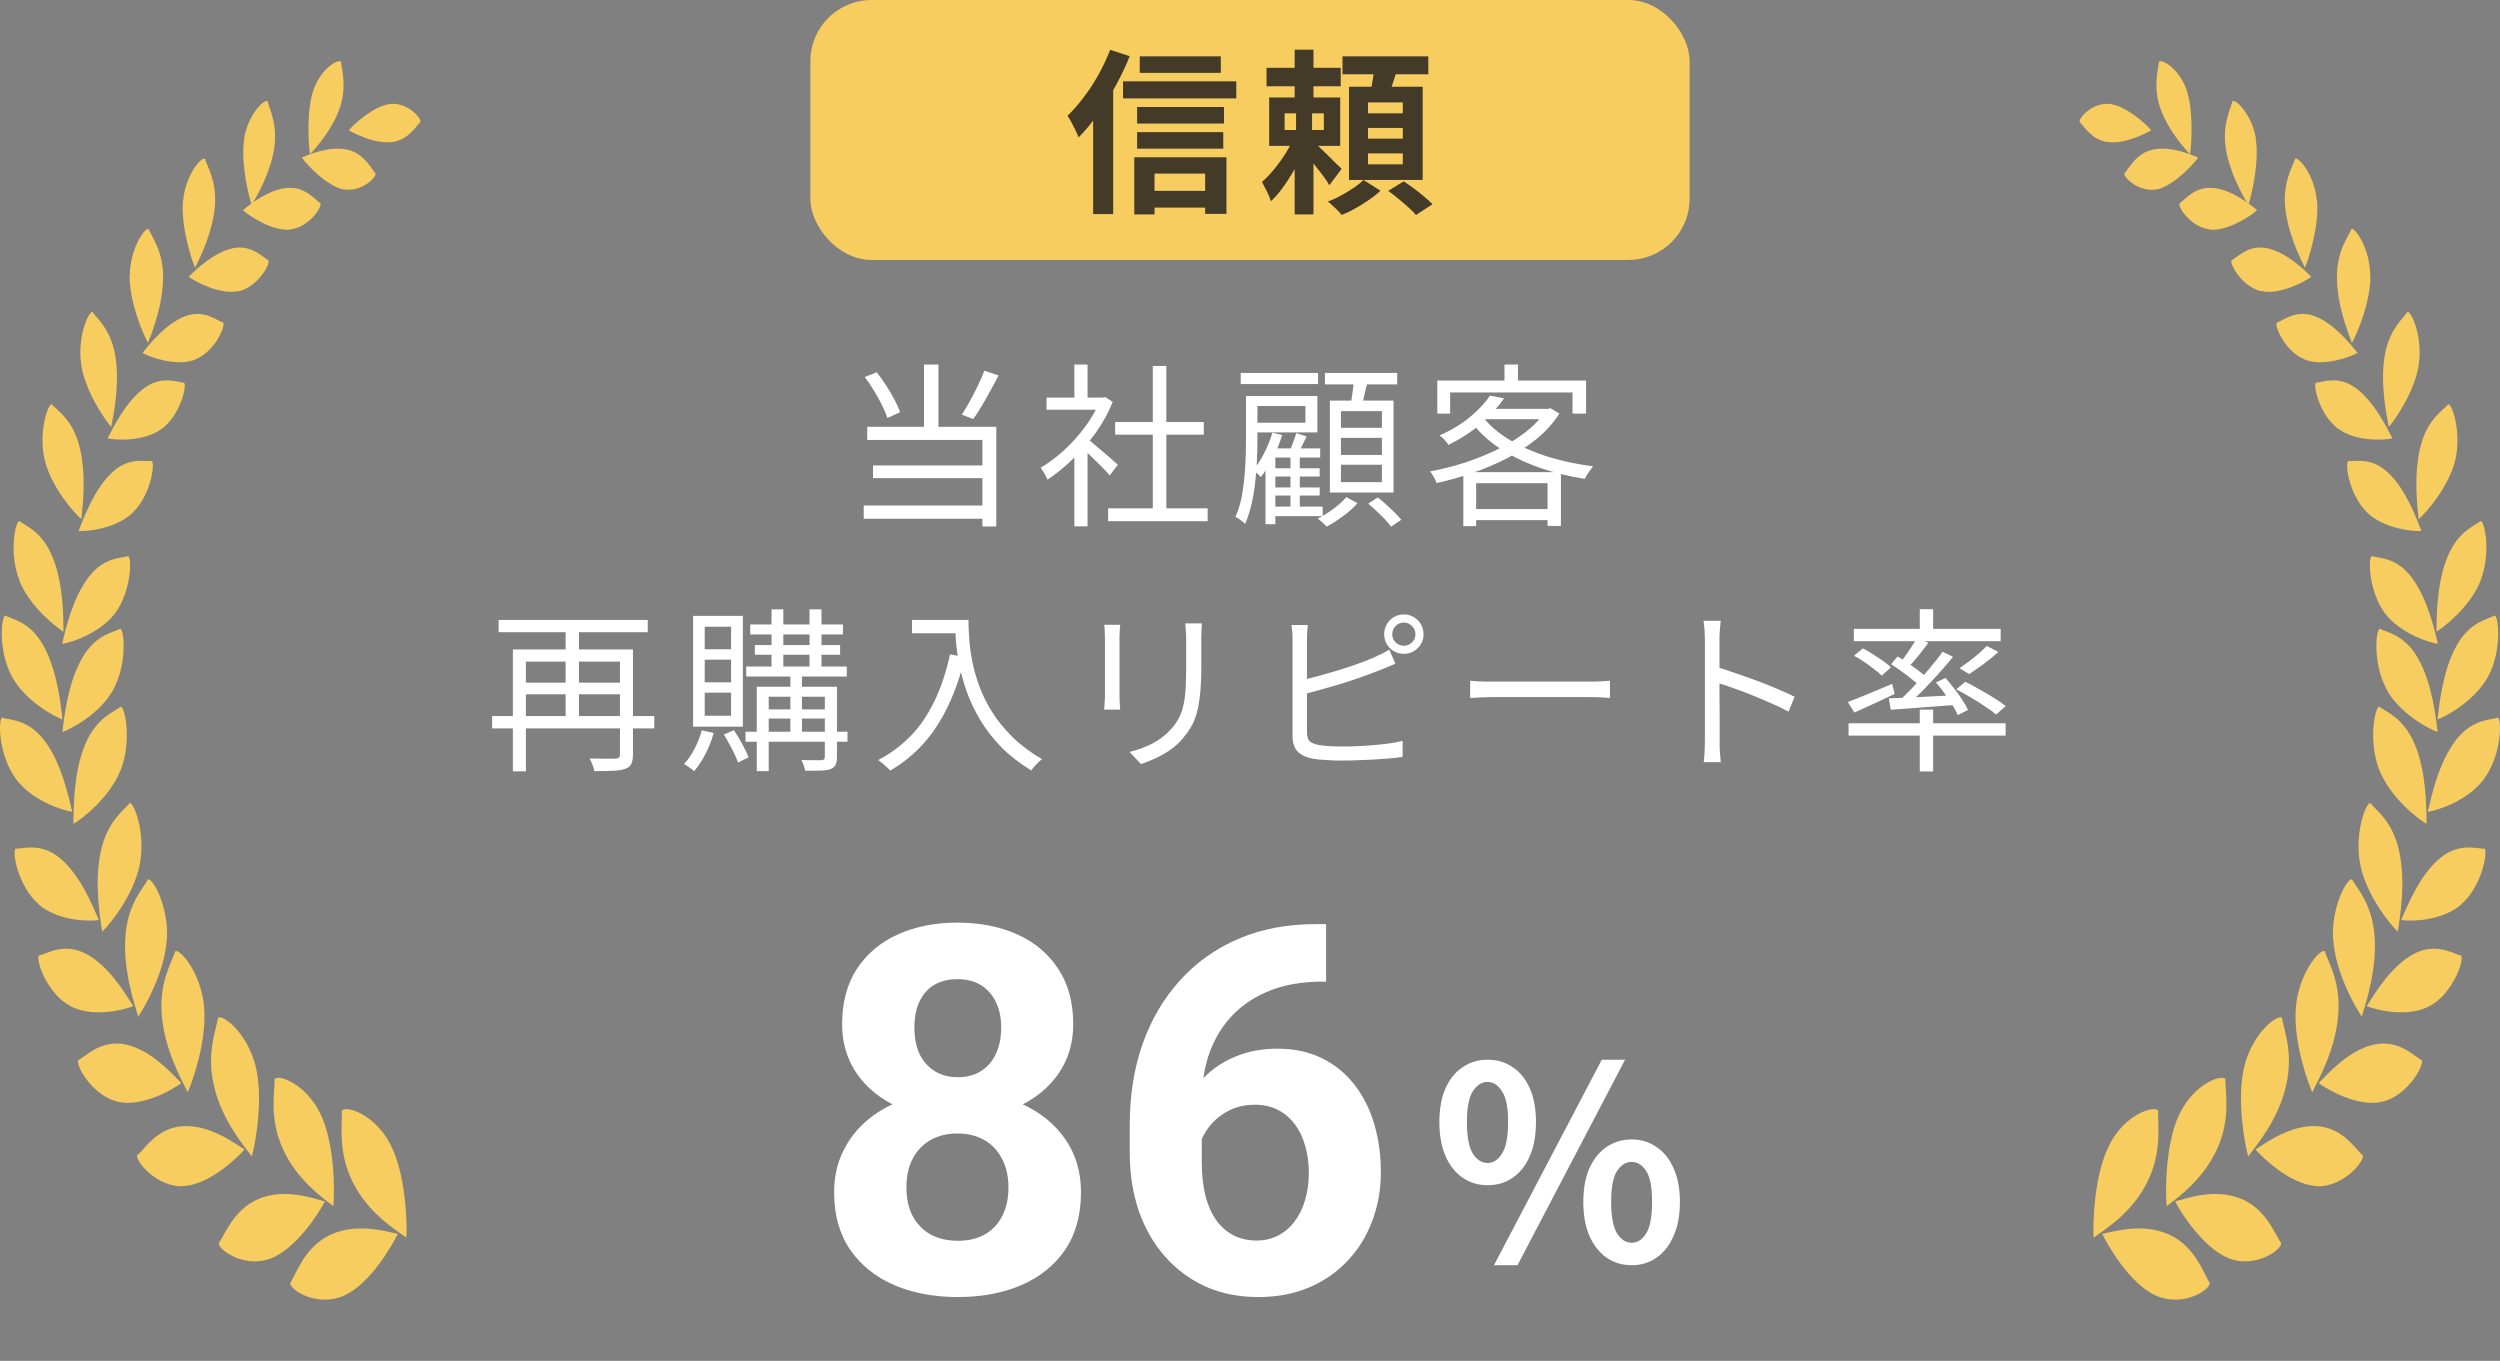
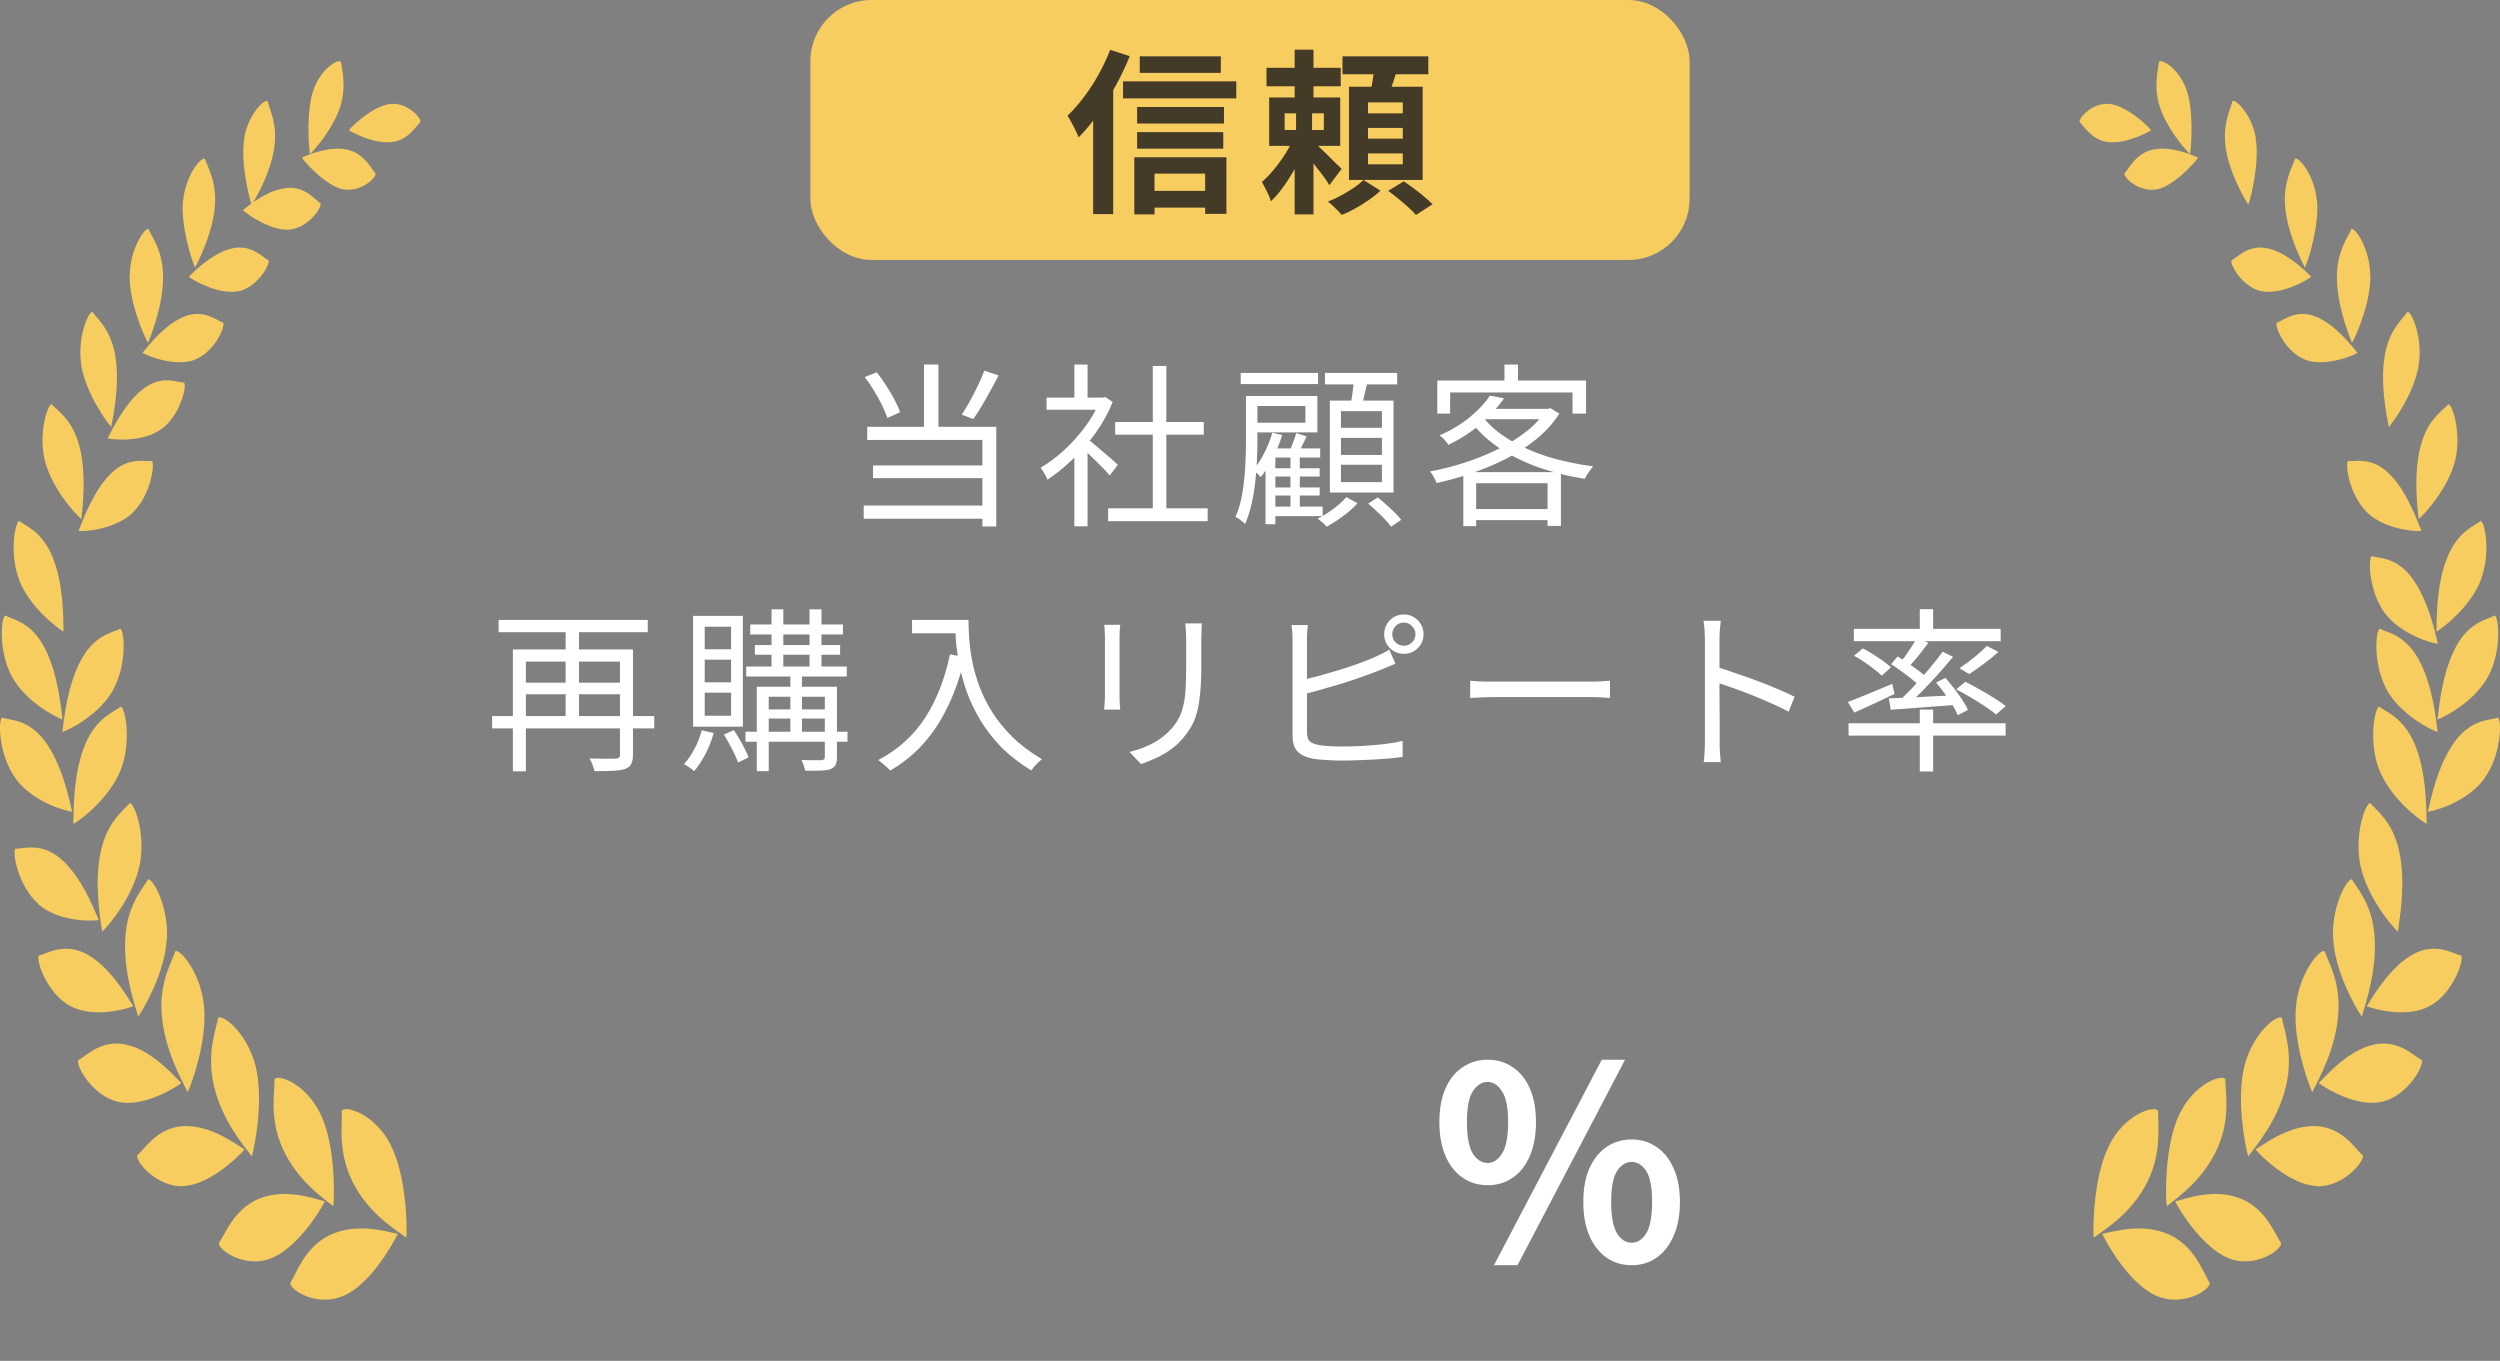
<svg xmlns="http://www.w3.org/2000/svg" width="327" height="178" viewBox="0 0 327 178" fill="none">
  <rect x="0" y="0" width="327" height="178" fill="#808080" stroke="none" />
  <g clip-path="url(#clip0_1107_13586)">
    <path d="M51.09 13.593C48.955 13.796 46.201 16.29 45.625 17.045C46.564 17.567 49.083 18.843 51.282 18.582C53.417 18.321 54.442 16.465 54.997 15.942C55.082 15.362 53.246 13.39 51.09 13.593Z" fill="#F7CD60" />
    <path d="M41.021 11.7C40.039 14.456 40.359 19.068 40.551 20.17C41.405 19.271 43.518 16.863 44.479 14.021C45.397 11.236 44.671 9.002 44.607 8.074C44.266 7.668 42.003 8.944 41.021 11.7Z" fill="#F7CD60" />
    <path d="M44.949 24.793C42.729 24.358 40.061 21.457 39.484 20.616C40.509 20.152 43.156 19.079 45.419 19.572C47.639 20.065 48.6 22.125 49.133 22.705C49.176 23.314 47.148 25.17 44.928 24.764L44.949 24.793Z" fill="#F7CD60" />
    <path d="M31.965 18.046C31.431 21.15 32.52 25.704 32.925 26.778C33.651 25.588 35.402 22.543 35.871 19.352C36.341 16.219 35.209 14.188 34.996 13.231C34.569 12.941 32.477 14.942 31.943 18.046H31.965Z" fill="#F7CD60" />
    <path d="M37.986 30.032C35.637 30.293 32.478 28.175 31.773 27.479C32.734 26.696 35.189 24.752 37.601 24.578C39.95 24.375 41.273 26.203 41.935 26.609C42.084 27.218 40.334 29.742 37.986 30.003V30.032Z" fill="#F7CD60" />
    <path d="M23.943 26.129C23.601 29.436 25.032 33.961 25.523 35.005C26.184 33.7 27.807 30.393 28.105 26.999C28.383 23.692 27.081 21.72 26.803 20.762C26.334 20.501 24.306 22.822 23.964 26.158L23.943 26.129Z" fill="#F7CD60" />
    <path d="M31.263 38.061C28.85 38.641 25.477 36.813 24.688 36.204C25.627 35.247 28.018 32.956 30.494 32.462C32.928 31.969 34.422 33.71 35.127 34.058C35.319 34.667 33.675 37.51 31.263 38.09V38.061Z" fill="#F7CD60" />
    <path d="M16.955 36.008C16.891 39.489 18.769 43.84 19.367 44.855C19.943 43.376 21.331 39.779 21.331 36.211C21.331 32.73 19.794 30.903 19.431 29.945C18.94 29.771 17.019 32.498 16.976 35.979L16.955 36.008Z" fill="#F7CD60" />
    <path d="M25.557 47.028C23.102 48.014 19.516 46.679 18.641 46.157C19.537 45.026 21.736 42.27 24.276 41.342C26.753 40.443 28.439 41.98 29.208 42.212C29.464 42.822 28.012 46.041 25.557 46.999V47.028Z" fill="#F7CD60" />
    <path d="M10.623 47.693C11.156 51.232 13.782 55.003 14.55 55.844C14.871 54.162 15.682 50.13 15.084 46.533C14.486 43.023 12.629 41.63 12.095 40.789C11.562 40.76 10.089 44.125 10.623 47.664V47.693Z" fill="#F7CD60" />
    <path d="M21.187 56.058C18.86 57.828 15.039 57.567 14.078 57.335C14.804 55.913 16.512 52.432 18.924 50.721C21.272 49.038 23.258 50.054 24.09 50.054C24.453 50.576 23.535 54.318 21.208 56.058H21.187Z" fill="#F7CD60" />
    <path d="M5.861 60.214C6.736 63.782 9.767 67.176 10.643 67.901C10.835 66.132 11.326 61.896 10.365 58.27C9.426 54.731 7.376 53.629 6.757 52.875C6.202 52.933 5.007 56.675 5.861 60.214Z" fill="#F7CD60" />
    <path d="M17.454 66.974C15.213 69.178 11.306 69.555 10.281 69.439C10.9 67.844 12.309 64.015 14.615 61.84C16.878 59.693 19.034 60.418 19.866 60.302C20.293 60.795 19.674 64.769 17.433 66.974H17.454Z" fill="#F7CD60" />
    <path d="M2.501 75.857C3.824 79.309 7.325 82.035 8.307 82.615C8.286 80.759 8.307 76.35 6.877 72.869C5.49 69.446 3.269 68.779 2.522 68.141C1.967 68.315 1.177 72.405 2.522 75.857H2.501Z" fill="#F7CD60" />
-     <path d="M15.119 80.124C13.091 82.879 9.163 84.098 8.117 84.214C8.544 82.444 9.483 78.238 11.597 75.482C13.668 72.785 15.93 73.046 16.784 72.727C17.275 73.133 17.126 77.339 15.119 80.124Z" fill="#F7CD60" />
    <path d="M1.517 88.419C3.268 91.697 7.111 93.728 8.178 94.105C7.943 92.19 7.516 87.752 5.68 84.445C3.887 81.225 1.517 81.022 0.685 80.5C0.13 80.819 -0.212 85.17 1.517 88.419Z" fill="#F7CD60" />
    <path d="M14.859 90.146C13.088 93.395 9.224 95.396 8.156 95.744C8.391 93.83 8.861 89.391 10.718 86.114C12.533 82.923 14.902 82.72 15.735 82.227C16.29 82.546 16.61 86.897 14.838 90.146H14.859Z" fill="#F7CD60" />
    <path d="M4.987 118.25C7.57 120.512 11.797 120.541 12.928 120.338C12.181 118.627 10.58 114.566 7.912 112.303C5.307 110.099 2.959 111.085 2.02 110.998C1.572 111.578 2.426 115.958 5.009 118.221L4.987 118.25Z" fill="#F7CD60" />
    <path d="M18.27 113.132C17.459 117.164 14.3 120.993 13.36 121.864C13.083 119.92 12.293 115.424 13.19 111.334C14.065 107.331 16.285 105.938 16.968 105.039C17.587 105.039 19.081 109.1 18.27 113.132Z" fill="#F7CD60" />
    <path d="M2.015 101.8C4.171 104.787 8.313 106.035 9.444 106.18C8.996 104.294 8.078 99.856 5.815 96.868C3.616 93.968 1.183 94.229 0.265 93.852C-0.269 94.287 -0.141 98.812 2.015 101.771V101.8Z" fill="#F7CD60" />
    <path d="M15.785 100.689C14.354 104.373 10.64 107.187 9.594 107.767C9.636 105.765 9.594 101.153 11.109 97.44C12.604 93.814 14.995 93.089 15.806 92.422C16.404 92.625 17.215 97.005 15.806 100.689H15.785Z" fill="#F7CD60" />
    <path d="M9.11 131.544C12.056 133.198 16.304 132.066 17.435 131.602C16.432 130.036 14.276 126.352 11.245 124.756C8.277 123.219 6.036 124.815 5.075 124.989C4.691 125.685 6.185 129.92 9.11 131.544Z" fill="#F7CD60" />
    <path d="M21.812 122.873C21.556 127.166 18.888 131.836 18.076 132.968C17.5 131.053 16.07 126.76 16.411 122.38C16.753 118.087 18.802 116.114 19.357 115.012C19.998 114.867 22.09 118.58 21.834 122.902L21.812 122.873Z" fill="#F7CD60" />
    <path d="M15.35 144.098C18.574 144.882 22.651 142.474 23.718 141.662C22.459 140.385 19.726 137.31 16.418 136.614C13.173 135.947 11.187 138.21 10.227 138.674C9.949 139.515 12.148 143.315 15.371 144.098H15.35Z" fill="#F7CD60" />
    <path d="M26.687 131.607C27.114 136.016 25.193 141.47 24.552 142.862C23.677 141.093 21.521 137.264 21.158 132.738C20.795 128.329 22.567 125.689 22.93 124.413C23.549 124.094 26.26 127.198 26.687 131.607Z" fill="#F7CD60" />
    <path d="M23.934 155.137C27.307 155.021 31.043 151.453 31.982 150.351C30.53 149.423 27.328 147.073 23.87 147.305C20.497 147.537 18.832 150.409 17.935 151.134C17.786 152.033 20.582 155.282 23.955 155.166L23.934 155.137Z" fill="#F7CD60" />
    <path d="M33.409 139.342C34.519 143.664 33.388 149.669 32.939 151.264C31.787 149.727 29.033 146.507 27.987 142.04C26.962 137.66 28.328 134.527 28.52 133.134C29.097 132.641 32.299 135.02 33.409 139.371V139.342Z" fill="#F7CD60" />
    <path d="M35.363 164.629C38.715 163.382 41.767 158.596 42.493 157.145C40.871 156.71 37.263 155.405 33.869 156.797C30.538 158.161 29.386 161.583 28.617 162.599C28.617 163.556 32.011 165.877 35.363 164.629Z" fill="#F7CD60" />
    <path d="M41.935 145.738C43.835 149.712 43.771 156.036 43.6 157.776C42.17 156.645 38.84 154.353 36.982 150.234C35.147 146.202 35.979 142.605 35.915 141.155C36.406 140.459 40.035 141.764 41.935 145.738Z" fill="#F7CD60" />
    <path d="M44.963 169.481C48.379 168.002 51.303 162.896 52.029 161.388C50.343 161.04 46.628 159.908 43.17 161.533C39.797 163.128 38.708 166.725 37.961 167.828C38.004 168.814 41.547 170.989 44.963 169.481Z" fill="#F7CD60" />
    <path d="M51.049 149.677C53.141 153.651 53.247 160.091 53.162 161.89C51.646 160.787 48.167 158.699 46.117 154.58C44.111 150.548 44.815 146.806 44.708 145.297C45.178 144.543 48.978 145.674 51.049 149.648V149.677Z" fill="#F7CD60" />
  </g>
  <rect x="106" width="115" height="34" rx="8" fill="#F7CD60" />
  <path d="M149.079 7.37H159.682V9.532H149.079V7.37ZM148.734 13.994H160.096V16.156H148.734V13.994ZM148.734 17.283H160.004V19.445H148.734V17.283ZM149.815 24.965H158.992V27.15H149.815V24.965ZM146.894 10.636H161.706V12.867H146.894V10.636ZM148.366 20.572H160.418V27.978H157.635V22.711H151.011V28.047H148.366V20.572ZM145.215 6.519L147.768 7.347C147.247 8.65 146.626 9.954 145.905 11.257C145.2 12.545 144.433 13.772 143.605 14.937C142.792 16.087 141.949 17.099 141.075 17.973C140.998 17.743 140.876 17.452 140.707 17.099C140.538 16.746 140.354 16.386 140.155 16.018C139.956 15.65 139.779 15.359 139.626 15.144C140.362 14.439 141.075 13.626 141.765 12.706C142.47 11.786 143.114 10.797 143.697 9.739C144.28 8.681 144.786 7.608 145.215 6.519ZM142.984 12.867L145.606 10.245V10.268V28.001H142.984V12.867ZM165.662 8.865H175.368V11.28H165.662V8.865ZM169.342 6.496H171.803V14.109H169.342V6.496ZM168.031 14.822V17.007H173.16V14.822H168.031ZM166.007 12.752H175.299V19.077H166.007V12.752ZM169.342 17.789L171.044 18.617C170.691 19.506 170.254 20.434 169.733 21.4C169.227 22.351 168.675 23.263 168.077 24.137C167.479 25.011 166.866 25.739 166.237 26.322C166.13 25.954 165.953 25.525 165.708 25.034C165.463 24.543 165.248 24.129 165.064 23.792C165.601 23.332 166.145 22.765 166.697 22.09C167.264 21.4 167.778 20.679 168.238 19.928C168.698 19.177 169.066 18.464 169.342 17.789ZM171.688 18.456C171.872 18.594 172.14 18.832 172.493 19.169C172.861 19.506 173.244 19.874 173.643 20.273C174.042 20.672 174.41 21.04 174.747 21.377C175.1 21.699 175.345 21.937 175.483 22.09L173.873 24.229C173.704 23.907 173.467 23.539 173.16 23.125C172.853 22.711 172.524 22.289 172.171 21.86C171.834 21.415 171.504 21.001 171.182 20.618C170.86 20.219 170.584 19.89 170.354 19.629L171.688 18.456ZM169.526 13.971H171.619V18.249H171.803V28.047H169.342V18.249H169.526V13.971ZM175.598 7.37H186.822V9.716H175.598V7.37ZM178.933 16.731V18.134H183.487V16.731H178.933ZM178.933 20.066V21.492H183.487V20.066H178.933ZM178.933 13.396V14.822H183.487V13.396H178.933ZM176.449 11.349H186.086V23.539H176.449V11.349ZM179.784 8.658L182.797 9.003C182.567 9.708 182.337 10.406 182.107 11.096C181.877 11.771 181.67 12.353 181.486 12.844L179.186 12.407C179.309 11.87 179.424 11.257 179.531 10.567C179.654 9.862 179.738 9.225 179.784 8.658ZM178.335 23.539L180.566 24.942C180.152 25.341 179.654 25.739 179.071 26.138C178.504 26.537 177.913 26.905 177.3 27.242C176.687 27.595 176.089 27.886 175.506 28.116C175.291 27.855 175.008 27.556 174.655 27.219C174.318 26.882 173.996 26.598 173.689 26.368C174.272 26.153 174.854 25.885 175.437 25.563C176.02 25.241 176.572 24.904 177.093 24.551C177.614 24.198 178.028 23.861 178.335 23.539ZM181.578 24.965L183.602 23.723C184.031 23.999 184.484 24.313 184.959 24.666C185.434 25.019 185.887 25.379 186.316 25.747C186.745 26.1 187.098 26.422 187.374 26.713L185.212 28.116C184.967 27.825 184.637 27.495 184.223 27.127C183.824 26.759 183.387 26.383 182.912 26C182.452 25.617 182.007 25.272 181.578 24.965Z" fill="#433A28" />
  <path d="M120.862 47.68H122.748V56.742H120.862V47.68ZM113.111 49.313L114.675 48.692C115.105 49.229 115.519 49.811 115.917 50.44C116.316 51.053 116.676 51.667 116.998 52.28C117.32 52.878 117.566 53.422 117.734 53.913L116.078 54.672C115.91 54.166 115.672 53.606 115.365 52.993C115.059 52.364 114.706 51.728 114.307 51.084C113.924 50.44 113.525 49.85 113.111 49.313ZM128.751 48.485L130.614 49.106C130.277 49.765 129.917 50.44 129.533 51.13C129.165 51.805 128.79 52.464 128.406 53.108C128.023 53.752 127.655 54.319 127.302 54.81L125.807 54.235C126.145 53.714 126.497 53.123 126.865 52.464C127.233 51.789 127.586 51.107 127.923 50.417C128.261 49.712 128.537 49.068 128.751 48.485ZM113.433 55.822H130.315V68.863H128.498V57.547H113.433V55.822ZM114.192 60.882H129.188V62.538H114.192V60.882ZM112.973 66.126H129.418V67.851H112.973V66.126ZM144.943 66.494H157.961V68.173H144.943V66.494ZM145.863 55.201H157.455V56.857H145.863V55.201ZM150.785 47.864H152.556V67.299H150.785V47.864ZM136.893 52.004H144.529V53.591H136.893V52.004ZM140.527 58.881L142.252 56.857V68.84H140.527V58.881ZM140.527 47.68H142.252V52.786H140.527V47.68ZM142.091 57.294C142.291 57.432 142.582 57.662 142.965 57.984C143.349 58.306 143.763 58.659 144.207 59.042C144.652 59.41 145.058 59.755 145.426 60.077C145.794 60.399 146.055 60.637 146.208 60.79L145.15 62.193C144.951 61.948 144.675 61.641 144.322 61.273C143.97 60.905 143.586 60.522 143.172 60.123C142.774 59.724 142.39 59.356 142.022 59.019C141.654 58.666 141.348 58.39 141.102 58.191L142.091 57.294ZM143.885 52.004H144.253L144.575 51.935L145.541 52.579C144.974 53.99 144.23 55.339 143.31 56.627C142.39 57.9 141.378 59.057 140.274 60.1C139.186 61.143 138.097 62.024 137.008 62.745C136.947 62.576 136.863 62.392 136.755 62.193C136.648 61.994 136.533 61.802 136.41 61.618C136.303 61.434 136.203 61.288 136.111 61.181C137.154 60.568 138.181 59.801 139.193 58.881C140.205 57.946 141.125 56.918 141.953 55.799C142.797 54.664 143.441 53.514 143.885 52.349V52.004ZM166.218 61.25H172.612V62.331H166.218V61.25ZM166.218 63.757H172.612V64.815H166.218V63.757ZM166.218 66.264H173.003V67.506H166.218V66.264ZM168.794 59.272H170.013V67.046H168.794V59.272ZM166.816 58.651H172.681V59.847H166.816V68.564H165.528V59.824L166.54 58.651H166.816ZM169.553 56.65L170.91 57.087C170.68 57.547 170.45 58.015 170.22 58.49C170.006 58.95 169.799 59.349 169.599 59.686L168.564 59.318C168.733 58.935 168.909 58.49 169.093 57.984C169.293 57.463 169.446 57.018 169.553 56.65ZM166.425 56.604L167.713 56.903C167.391 57.93 166.985 58.935 166.494 59.916C166.004 60.882 165.475 61.71 164.907 62.4C164.846 62.323 164.754 62.224 164.631 62.101C164.509 61.978 164.378 61.863 164.24 61.756C164.118 61.633 164.01 61.534 163.918 61.457C164.455 60.844 164.938 60.108 165.367 59.249C165.812 58.39 166.165 57.509 166.425 56.604ZM162.285 48.784H172.405V50.233H162.285V48.784ZM163.711 51.797H172.313V56.558H163.711V55.293H170.749V53.108H163.711V51.797ZM162.975 51.797H164.47V57.731C164.47 58.498 164.447 59.349 164.401 60.284C164.371 61.204 164.294 62.155 164.171 63.136C164.064 64.117 163.903 65.068 163.688 65.988C163.474 66.908 163.198 67.759 162.86 68.541C162.784 68.449 162.669 68.342 162.515 68.219C162.362 68.096 162.201 67.974 162.032 67.851C161.864 67.744 161.718 67.667 161.595 67.621C162.025 66.655 162.331 65.589 162.515 64.424C162.699 63.259 162.822 62.093 162.883 60.928C162.945 59.763 162.975 58.697 162.975 57.731V51.797ZM173.302 48.784H182.755V50.279H173.302V48.784ZM175.395 57.271V59.502H180.754V57.271H175.395ZM175.395 60.79V63.067H180.754V60.79H175.395ZM175.395 53.775V55.96H180.754V53.775H175.395ZM173.946 52.395H182.272V64.424H173.946V52.395ZM177.12 49.497L178.914 49.727C178.761 50.371 178.608 51.03 178.454 51.705C178.316 52.364 178.178 52.939 178.04 53.43L176.614 53.154C176.722 52.633 176.821 52.027 176.913 51.337C177.005 50.647 177.074 50.034 177.12 49.497ZM176.108 65.022L177.557 65.827C177.051 66.394 176.423 66.954 175.671 67.506C174.92 68.073 174.199 68.533 173.509 68.886C173.387 68.733 173.21 68.549 172.98 68.334C172.75 68.135 172.543 67.966 172.359 67.828C172.835 67.598 173.31 67.322 173.785 67C174.261 66.693 174.698 66.364 175.096 66.011C175.51 65.658 175.848 65.329 176.108 65.022ZM178.96 65.873L180.202 65.068C180.57 65.344 180.946 65.658 181.329 66.011C181.713 66.364 182.081 66.709 182.433 67.046C182.786 67.399 183.07 67.713 183.284 67.989L181.95 68.886C181.751 68.61 181.483 68.288 181.145 67.92C180.808 67.567 180.448 67.215 180.064 66.862C179.681 66.494 179.313 66.164 178.96 65.873ZM194.876 51.751L196.739 52.096C195.957 53.215 194.968 54.304 193.772 55.362C192.592 56.405 191.158 57.348 189.471 58.191C189.379 58.053 189.264 57.907 189.126 57.754C189.004 57.585 188.866 57.432 188.712 57.294C188.559 57.156 188.421 57.041 188.298 56.949C189.893 56.244 191.242 55.423 192.346 54.488C193.466 53.553 194.309 52.64 194.876 51.751ZM194.623 53.476H202.65V54.833H193.381L194.623 53.476ZM202.144 53.476H202.489L202.788 53.384L203.961 54.097C203.195 55.308 202.213 56.405 201.017 57.386C199.837 58.352 198.526 59.211 197.084 59.962C195.643 60.698 194.14 61.334 192.576 61.871C191.012 62.408 189.456 62.845 187.907 63.182C187.831 62.952 187.708 62.691 187.539 62.4C187.371 62.093 187.21 61.848 187.056 61.664C188.528 61.388 190.016 61.012 191.518 60.537C193.021 60.046 194.455 59.471 195.819 58.812C197.199 58.137 198.434 57.378 199.522 56.535C200.626 55.692 201.5 54.764 202.144 53.752V53.476ZM193.956 54.534C194.861 55.684 196.049 56.696 197.521 57.57C198.993 58.444 200.657 59.172 202.512 59.755C204.383 60.322 206.338 60.736 208.377 60.997C208.255 61.135 208.124 61.304 207.986 61.503C207.848 61.687 207.718 61.879 207.595 62.078C207.473 62.277 207.365 62.461 207.273 62.63C205.219 62.308 203.256 61.825 201.385 61.181C199.515 60.522 197.813 59.701 196.279 58.72C194.761 57.723 193.489 56.558 192.461 55.224L193.956 54.534ZM191.403 61.756H204.168V68.794H202.42V63.205H193.082V68.817H191.403V61.756ZM192.231 66.586H203.294V68.035H192.231V66.586ZM196.785 47.68H198.556V50.693H196.785V47.68ZM187.999 49.773H207.457V54.097H205.686V51.337H189.678V54.097H187.999V49.773ZM64.37 93.664H85.576V95.274H64.37V93.664ZM65.221 81.083H84.725V82.693H65.221V81.083ZM68.234 89.294H81.735V90.812H68.234V89.294ZM81.091 84.947H82.793V98.724C82.793 99.245 82.716 99.644 82.563 99.92C82.425 100.211 82.164 100.426 81.781 100.564C81.413 100.702 80.899 100.786 80.24 100.817C79.581 100.848 78.753 100.863 77.756 100.863C77.71 100.633 77.626 100.357 77.503 100.035C77.38 99.713 77.25 99.437 77.112 99.207C77.633 99.222 78.124 99.23 78.584 99.23C79.059 99.245 79.466 99.245 79.803 99.23C80.156 99.23 80.393 99.23 80.516 99.23C80.731 99.215 80.876 99.169 80.953 99.092C81.045 99.031 81.091 98.9 81.091 98.701V84.947ZM67.084 84.947H81.781V86.534H68.786V100.886H67.084V84.947ZM73.984 81.589H75.732V94.262H73.984V81.589ZM98.134 81.681H110.255V82.992H98.134V81.681ZM97.605 87.178H110.761V88.489H97.605V87.178ZM97.513 95.711H110.853V97.022H97.513V95.711ZM98.732 84.372H109.887V85.637H98.732V84.372ZM100.917 79.703H102.458V87.707H100.917V79.703ZM105.885 79.703H107.449V87.707H105.885V79.703ZM103.378 87.73H104.896V96.125H103.378V87.73ZM107.886 89.823H109.473V99.046C109.473 99.475 109.412 99.805 109.289 100.035C109.182 100.265 108.975 100.449 108.668 100.587C108.361 100.71 107.932 100.779 107.38 100.794C106.843 100.809 106.161 100.817 105.333 100.817C105.287 100.618 105.218 100.38 105.126 100.104C105.034 99.843 104.934 99.613 104.827 99.414C105.44 99.429 105.992 99.437 106.483 99.437C106.989 99.437 107.311 99.437 107.449 99.437C107.602 99.422 107.71 99.383 107.771 99.322C107.848 99.276 107.886 99.184 107.886 99.046V89.823ZM98.985 89.823H108.553V91.134H100.549V100.863H98.985V89.823ZM99.813 92.79H108.53V93.986H99.813V92.79ZM91.786 95.527L93.35 95.872C93.089 96.823 92.729 97.743 92.269 98.632C91.809 99.506 91.318 100.25 90.797 100.863C90.705 100.771 90.575 100.664 90.406 100.541C90.237 100.434 90.069 100.319 89.9 100.196C89.747 100.089 89.601 100.004 89.463 99.943C89.984 99.391 90.444 98.724 90.843 97.942C91.257 97.16 91.571 96.355 91.786 95.527ZM94.684 96.079L95.995 95.504C96.363 96.056 96.731 96.669 97.099 97.344C97.467 98.003 97.735 98.578 97.904 99.069L96.547 99.736C96.424 99.414 96.263 99.038 96.064 98.609C95.865 98.18 95.642 97.75 95.397 97.321C95.167 96.876 94.929 96.462 94.684 96.079ZM92.177 86.281V89.248H95.627V86.281H92.177ZM92.177 90.605V93.618H95.627V90.605H92.177ZM92.177 81.98V84.924H95.627V81.98H92.177ZM90.659 80.554H97.168V95.044H90.659V80.554ZM119.294 81.083H125.803V82.831H119.294V81.083ZM124.929 81.083H126.677C126.677 81.758 126.708 82.555 126.769 83.475C126.83 84.395 126.961 85.384 127.16 86.442C127.359 87.485 127.666 88.573 128.08 89.708C128.494 90.843 129.054 91.977 129.759 93.112C130.464 94.231 131.346 95.32 132.404 96.378C133.477 97.436 134.773 98.41 136.291 99.299C136.168 99.406 136.007 99.544 135.808 99.713C135.624 99.897 135.448 100.081 135.279 100.265C135.126 100.464 134.995 100.633 134.888 100.771C133.355 99.836 132.036 98.808 130.932 97.689C129.843 96.554 128.931 95.374 128.195 94.147C127.474 92.92 126.892 91.694 126.447 90.467C126.018 89.225 125.688 88.029 125.458 86.879C125.243 85.714 125.098 84.633 125.021 83.636C124.96 82.639 124.929 81.788 124.929 81.083ZM124.262 85.591L126.217 85.936C125.665 88.267 124.944 90.367 124.055 92.238C123.181 94.109 122.115 95.757 120.858 97.183C119.616 98.594 118.144 99.797 116.442 100.794C116.35 100.671 116.204 100.526 116.005 100.357C115.821 100.188 115.622 100.012 115.407 99.828C115.208 99.659 115.031 99.521 114.878 99.414C117.439 98.065 119.47 96.24 120.973 93.94C122.476 91.625 123.572 88.842 124.262 85.591ZM157.198 81.543C157.183 81.834 157.167 82.149 157.152 82.486C157.137 82.808 157.129 83.161 157.129 83.544C157.129 83.851 157.129 84.242 157.129 84.717C157.129 85.192 157.129 85.668 157.129 86.143C157.129 86.603 157.129 86.979 157.129 87.27C157.129 88.65 157.075 89.823 156.968 90.789C156.876 91.755 156.73 92.583 156.531 93.273C156.347 93.948 156.102 94.546 155.795 95.067C155.488 95.588 155.128 96.094 154.714 96.585C154.223 97.168 153.656 97.681 153.012 98.126C152.383 98.555 151.739 98.916 151.08 99.207C150.421 99.514 149.807 99.759 149.24 99.943L147.745 98.356C148.803 98.095 149.8 97.727 150.735 97.252C151.686 96.761 152.521 96.11 153.242 95.297C153.656 94.822 153.986 94.339 154.231 93.848C154.492 93.342 154.683 92.782 154.806 92.169C154.944 91.556 155.036 90.843 155.082 90.03C155.128 89.217 155.151 88.267 155.151 87.178C155.151 86.871 155.151 86.488 155.151 86.028C155.151 85.568 155.151 85.108 155.151 84.648C155.151 84.173 155.151 83.805 155.151 83.544C155.151 83.161 155.136 82.808 155.105 82.486C155.09 82.149 155.067 81.834 155.036 81.543H157.198ZM146.526 81.727C146.511 81.942 146.488 82.202 146.457 82.509C146.442 82.816 146.434 83.107 146.434 83.383C146.434 83.49 146.434 83.736 146.434 84.119C146.434 84.487 146.434 84.932 146.434 85.453C146.434 85.974 146.434 86.526 146.434 87.109C146.434 87.692 146.434 88.259 146.434 88.811C146.434 89.348 146.434 89.815 146.434 90.214C146.434 90.613 146.434 90.896 146.434 91.065C146.434 91.356 146.442 91.671 146.457 92.008C146.488 92.33 146.511 92.598 146.526 92.813H144.41C144.441 92.629 144.464 92.376 144.479 92.054C144.51 91.717 144.525 91.379 144.525 91.042C144.525 90.889 144.525 90.613 144.525 90.214C144.525 89.8 144.525 89.325 144.525 88.788C144.525 88.251 144.525 87.692 144.525 87.109C144.525 86.526 144.525 85.974 144.525 85.453C144.525 84.932 144.525 84.487 144.525 84.119C144.525 83.736 144.525 83.49 144.525 83.383C144.525 83.184 144.517 82.915 144.502 82.578C144.487 82.225 144.464 81.942 144.433 81.727H146.526ZM182.107 82.969C182.107 83.383 182.253 83.736 182.544 84.027C182.835 84.318 183.196 84.464 183.625 84.464C184.039 84.464 184.392 84.318 184.683 84.027C184.99 83.736 185.143 83.383 185.143 82.969C185.143 82.54 184.99 82.179 184.683 81.888C184.392 81.581 184.039 81.428 183.625 81.428C183.196 81.428 182.835 81.581 182.544 81.888C182.253 82.179 182.107 82.54 182.107 82.969ZM181.049 82.969C181.049 82.494 181.164 82.057 181.394 81.658C181.624 81.259 181.931 80.945 182.314 80.715C182.713 80.485 183.15 80.37 183.625 80.37C184.1 80.37 184.53 80.485 184.913 80.715C185.312 80.945 185.626 81.259 185.856 81.658C186.086 82.057 186.201 82.494 186.201 82.969C186.201 83.429 186.086 83.858 185.856 84.257C185.626 84.64 185.312 84.947 184.913 85.177C184.53 85.407 184.1 85.522 183.625 85.522C183.15 85.522 182.713 85.407 182.314 85.177C181.931 84.947 181.624 84.64 181.394 84.257C181.164 83.858 181.049 83.429 181.049 82.969ZM171.067 81.75C171.036 82.011 171.006 82.31 170.975 82.647C170.96 82.969 170.952 83.291 170.952 83.613C170.952 83.812 170.952 84.211 170.952 84.809C170.952 85.392 170.952 86.097 170.952 86.925C170.952 87.738 170.952 88.604 170.952 89.524C170.952 90.429 170.952 91.303 170.952 92.146C170.952 92.989 170.952 93.733 170.952 94.377C170.952 95.006 170.952 95.466 170.952 95.757C170.952 96.34 171.075 96.746 171.32 96.976C171.581 97.191 171.995 97.352 172.562 97.459C172.93 97.52 173.382 97.566 173.919 97.597C174.471 97.628 175.031 97.643 175.598 97.643C176.211 97.643 176.871 97.628 177.576 97.597C178.281 97.566 178.994 97.52 179.715 97.459C180.451 97.398 181.141 97.321 181.785 97.229C182.429 97.137 182.989 97.03 183.464 96.907V99C182.805 99.107 182.007 99.192 181.072 99.253C180.152 99.33 179.201 99.383 178.22 99.414C177.254 99.46 176.349 99.483 175.506 99.483C174.831 99.483 174.164 99.46 173.505 99.414C172.861 99.383 172.301 99.33 171.826 99.253C170.937 99.1 170.254 98.801 169.779 98.356C169.304 97.896 169.066 97.198 169.066 96.263C169.066 95.88 169.066 95.343 169.066 94.653C169.066 93.963 169.066 93.173 169.066 92.284C169.066 91.395 169.066 90.49 169.066 89.57C169.066 88.635 169.066 87.753 169.066 86.925C169.066 86.097 169.066 85.392 169.066 84.809C169.066 84.211 169.066 83.812 169.066 83.613C169.066 83.414 169.058 83.207 169.043 82.992C169.043 82.777 169.028 82.563 168.997 82.348C168.982 82.118 168.959 81.919 168.928 81.75H171.067ZM170.101 88.995C170.791 88.842 171.55 88.658 172.378 88.443C173.221 88.213 174.072 87.968 174.931 87.707C175.805 87.446 176.648 87.17 177.461 86.879C178.289 86.588 179.033 86.296 179.692 86.005C180.045 85.852 180.39 85.691 180.727 85.522C181.064 85.353 181.394 85.169 181.716 84.97L182.521 86.81C182.199 86.948 181.839 87.101 181.44 87.27C181.057 87.423 180.696 87.569 180.359 87.707C179.638 87.998 178.833 88.297 177.944 88.604C177.07 88.911 176.165 89.21 175.23 89.501C174.295 89.777 173.382 90.038 172.493 90.283C171.619 90.528 170.822 90.735 170.101 90.904V88.995ZM192.296 89.041C192.526 89.056 192.81 89.079 193.147 89.11C193.484 89.125 193.852 89.141 194.251 89.156C194.665 89.156 195.079 89.156 195.493 89.156C195.738 89.156 196.114 89.156 196.62 89.156C197.141 89.156 197.747 89.156 198.437 89.156C199.127 89.156 199.855 89.156 200.622 89.156C201.404 89.156 202.178 89.156 202.945 89.156C203.727 89.156 204.463 89.156 205.153 89.156C205.858 89.156 206.464 89.156 206.97 89.156C207.476 89.156 207.852 89.156 208.097 89.156C208.68 89.156 209.178 89.141 209.592 89.11C210.006 89.079 210.336 89.056 210.581 89.041V91.295C210.351 91.28 210.006 91.257 209.546 91.226C209.101 91.195 208.626 91.18 208.12 91.18C207.875 91.18 207.491 91.18 206.97 91.18C206.449 91.18 205.843 91.18 205.153 91.18C204.478 91.18 203.75 91.18 202.968 91.18C202.186 91.18 201.404 91.18 200.622 91.18C199.855 91.18 199.127 91.18 198.437 91.18C197.762 91.18 197.164 91.18 196.643 91.18C196.122 91.18 195.738 91.18 195.493 91.18C194.864 91.18 194.266 91.195 193.699 91.226C193.132 91.241 192.664 91.264 192.296 91.295V89.041ZM223.001 96.976C223.001 96.761 223.001 96.332 223.001 95.688C223.001 95.029 223.001 94.254 223.001 93.365C223.001 92.46 223.001 91.517 223.001 90.536C223.001 89.539 223.001 88.573 223.001 87.638C223.001 86.703 223.001 85.875 223.001 85.154C223.001 84.433 223.001 83.912 223.001 83.59C223.001 83.268 222.986 82.877 222.955 82.417C222.924 81.957 222.878 81.551 222.817 81.198H225.071C225.04 81.535 225.002 81.934 224.956 82.394C224.925 82.854 224.91 83.253 224.91 83.59C224.91 84.188 224.91 84.909 224.91 85.752C224.91 86.58 224.91 87.469 224.91 88.42C224.91 89.355 224.91 90.291 224.91 91.226C224.925 92.146 224.933 93.012 224.933 93.825C224.933 94.622 224.933 95.305 224.933 95.872C224.933 96.424 224.933 96.792 224.933 96.976C224.933 97.221 224.933 97.505 224.933 97.827C224.948 98.149 224.971 98.479 225.002 98.816C225.033 99.138 225.056 99.429 225.071 99.69H222.84C222.901 99.322 222.94 98.885 222.955 98.379C222.986 97.873 223.001 97.405 223.001 96.976ZM224.519 87.224C225.27 87.454 226.098 87.73 227.003 88.052C227.923 88.359 228.858 88.688 229.809 89.041C230.76 89.394 231.657 89.754 232.5 90.122C233.359 90.475 234.102 90.812 234.731 91.134L233.949 93.089C233.29 92.721 232.546 92.361 231.718 92.008C230.89 91.64 230.039 91.28 229.165 90.927C228.306 90.574 227.471 90.26 226.658 89.984C225.861 89.693 225.148 89.455 224.519 89.271V87.224ZM251.107 79.68H252.855V82.923H251.107V79.68ZM251.107 92.813H252.855V100.909H251.107V92.813ZM241.792 94.607H262.331V96.217H241.792V94.607ZM242.482 82.256H261.687V83.866H242.482V82.256ZM259.87 84.487L261.388 85.269C260.805 85.806 260.169 86.327 259.479 86.833C258.789 87.339 258.153 87.784 257.57 88.167L256.305 87.408C256.688 87.147 257.102 86.848 257.547 86.511C257.992 86.174 258.421 85.829 258.835 85.476C259.249 85.108 259.594 84.778 259.87 84.487ZM250.739 83.475L252.234 84.073C251.805 84.656 251.345 85.254 250.854 85.867C250.363 86.465 249.903 86.979 249.474 87.408L248.347 86.902C248.623 86.58 248.907 86.22 249.198 85.821C249.489 85.422 249.765 85.016 250.026 84.602C250.302 84.188 250.54 83.812 250.739 83.475ZM254.097 85.246L255.454 85.913C254.856 86.649 254.197 87.416 253.476 88.213C252.755 89.01 252.027 89.785 251.291 90.536C250.555 91.272 249.865 91.916 249.221 92.468L248.163 91.87C248.822 91.303 249.512 90.636 250.233 89.869C250.954 89.087 251.651 88.297 252.326 87.5C253.016 86.687 253.606 85.936 254.097 85.246ZM247.358 86.879L248.209 85.867C248.654 86.128 249.121 86.427 249.612 86.764C250.103 87.101 250.57 87.439 251.015 87.776C251.46 88.098 251.812 88.397 252.073 88.673L251.176 89.823C250.915 89.532 250.563 89.217 250.118 88.88C249.689 88.527 249.229 88.175 248.738 87.822C248.263 87.469 247.803 87.155 247.358 86.879ZM247.059 91.341C247.81 91.31 248.661 91.28 249.612 91.249C250.578 91.203 251.598 91.149 252.671 91.088C253.76 91.027 254.856 90.973 255.96 90.927L255.937 92.192C254.373 92.315 252.84 92.43 251.337 92.537C249.834 92.644 248.493 92.744 247.312 92.836L247.059 91.341ZM253.223 89.271L254.465 88.673C254.848 89.102 255.232 89.57 255.615 90.076C256.014 90.567 256.366 91.057 256.673 91.548C256.995 92.039 257.24 92.476 257.409 92.859L256.075 93.549C255.922 93.15 255.692 92.706 255.385 92.215C255.078 91.709 254.733 91.203 254.35 90.697C253.982 90.176 253.606 89.7 253.223 89.271ZM241.7 91.824C242.436 91.548 243.318 91.195 244.345 90.766C245.372 90.337 246.423 89.9 247.496 89.455L247.818 90.766C246.913 91.195 246.001 91.625 245.081 92.054C244.161 92.483 243.318 92.867 242.551 93.204L241.7 91.824ZM242.505 85.775L243.655 84.809C244.1 85.024 244.552 85.284 245.012 85.591C245.472 85.882 245.909 86.174 246.323 86.465C246.737 86.756 247.074 87.032 247.335 87.293L246.139 88.374C245.878 88.113 245.541 87.83 245.127 87.523C244.728 87.201 244.299 86.887 243.839 86.58C243.394 86.273 242.95 86.005 242.505 85.775ZM255.868 90.168L257.064 89.179C257.662 89.47 258.291 89.808 258.95 90.191C259.625 90.559 260.261 90.935 260.859 91.318C261.457 91.686 261.955 92.031 262.354 92.353L261.089 93.457C260.721 93.135 260.238 92.782 259.64 92.399C259.057 92 258.436 91.609 257.777 91.226C257.118 90.827 256.481 90.475 255.868 90.168Z" fill="white" />
-   <path d="M141.392 155.947C141.392 158.935 140.694 161.454 139.298 163.504C137.903 165.532 135.983 167.07 133.541 168.117C131.12 169.142 128.372 169.654 125.296 169.654C122.221 169.654 119.462 169.142 117.02 168.117C114.577 167.07 112.647 165.532 111.229 163.504C109.811 161.454 109.103 158.935 109.103 155.947C109.103 153.94 109.506 152.13 110.313 150.516C111.12 148.88 112.243 147.485 113.683 146.329C115.144 145.151 116.856 144.257 118.819 143.646C120.782 143.014 122.919 142.697 125.231 142.697C128.328 142.697 131.098 143.243 133.541 144.333C135.983 145.424 137.903 146.961 139.298 148.946C140.694 150.931 141.392 153.264 141.392 155.947ZM131.905 155.325C131.905 153.864 131.621 152.61 131.054 151.563C130.509 150.494 129.735 149.676 128.731 149.109C127.728 148.542 126.561 148.259 125.231 148.259C123.901 148.259 122.734 148.542 121.73 149.109C120.727 149.676 119.942 150.494 119.375 151.563C118.83 152.61 118.557 153.864 118.557 155.325C118.557 156.765 118.83 158.008 119.375 159.055C119.942 160.102 120.727 160.909 121.73 161.476C122.756 162.021 123.944 162.293 125.296 162.293C126.649 162.293 127.815 162.021 128.797 161.476C129.8 160.909 130.563 160.102 131.087 159.055C131.632 158.008 131.905 156.765 131.905 155.325ZM140.378 133.995C140.378 136.416 139.735 138.564 138.448 140.44C137.161 142.294 135.373 143.744 133.083 144.791C130.814 145.838 128.219 146.361 125.296 146.361C122.352 146.361 119.735 145.838 117.445 144.791C115.155 143.744 113.366 142.294 112.08 140.44C110.793 138.564 110.149 136.416 110.149 133.995C110.149 131.116 110.793 128.695 112.08 126.732C113.388 124.748 115.177 123.243 117.445 122.218C119.735 121.193 122.33 120.68 125.231 120.68C128.175 120.68 130.782 121.193 133.05 122.218C135.34 123.243 137.128 124.748 138.415 126.732C139.724 128.695 140.378 131.116 140.378 133.995ZM130.956 134.42C130.956 133.134 130.727 132.021 130.269 131.083C129.811 130.124 129.157 129.382 128.306 128.859C127.477 128.335 126.452 128.074 125.231 128.074C124.053 128.074 123.039 128.325 122.188 128.826C121.36 129.328 120.716 130.058 120.258 131.018C119.822 131.956 119.604 133.09 119.604 134.42C119.604 135.707 119.822 136.841 120.258 137.823C120.716 138.782 121.371 139.535 122.221 140.08C123.072 140.625 124.097 140.898 125.296 140.898C126.496 140.898 127.51 140.625 128.339 140.08C129.189 139.535 129.833 138.782 130.269 137.823C130.727 136.841 130.956 135.707 130.956 134.42ZM172.079 120.876H173.453V128.401H172.896C170.41 128.401 168.196 128.772 166.255 129.513C164.314 130.255 162.668 131.312 161.315 132.687C159.985 134.039 158.96 135.674 158.24 137.594C157.542 139.513 157.193 141.661 157.193 144.039V151.956C157.193 153.657 157.357 155.162 157.684 156.47C158.033 157.757 158.524 158.837 159.156 159.709C159.811 160.56 160.574 161.203 161.446 161.639C162.319 162.054 163.3 162.261 164.391 162.261C165.416 162.261 166.343 162.043 167.171 161.606C168.022 161.17 168.742 160.56 169.331 159.774C169.941 158.967 170.399 158.03 170.705 156.961C171.032 155.87 171.195 154.682 171.195 153.395C171.195 152.108 171.032 150.92 170.705 149.829C170.399 148.739 169.941 147.801 169.331 147.016C168.72 146.209 167.978 145.587 167.106 145.151C166.234 144.715 165.252 144.497 164.162 144.497C162.679 144.497 161.37 144.846 160.236 145.543C159.124 146.22 158.251 147.092 157.619 148.161C156.986 149.229 156.648 150.353 156.604 151.53L153.758 149.698C153.824 148.019 154.173 146.427 154.805 144.922C155.459 143.417 156.354 142.087 157.488 140.931C158.644 139.753 160.029 138.837 161.643 138.183C163.257 137.507 165.078 137.168 167.106 137.168C169.331 137.168 171.283 137.594 172.962 138.444C174.663 139.295 176.081 140.462 177.215 141.945C178.349 143.428 179.2 145.14 179.767 147.081C180.334 149.022 180.617 151.094 180.617 153.297C180.617 155.609 180.236 157.757 179.472 159.742C178.731 161.726 177.651 163.46 176.233 164.943C174.838 166.426 173.158 167.582 171.195 168.411C169.232 169.24 167.03 169.654 164.587 169.654C162.057 169.654 159.756 169.196 157.684 168.28C155.634 167.342 153.867 166.034 152.384 164.354C150.901 162.675 149.756 160.68 148.949 158.368C148.164 156.056 147.771 153.526 147.771 150.778V147.114C147.771 143.275 148.328 139.764 149.44 136.58C150.574 133.374 152.199 130.604 154.314 128.27C156.43 125.915 158.982 124.093 161.97 122.807C164.958 121.52 168.327 120.876 172.079 120.876Z" fill="white" />
  <path d="M194.569 155.025C193.356 155.025 192.271 154.698 191.314 154.045C190.358 153.392 189.611 152.447 189.074 151.21C188.538 149.973 188.269 148.492 188.269 146.765C188.269 145.038 188.538 143.568 189.074 142.355C189.611 141.142 190.358 140.22 191.314 139.59C192.271 138.937 193.356 138.61 194.569 138.61C195.829 138.61 196.926 138.937 197.859 139.59C198.816 140.22 199.563 141.142 200.099 142.355C200.636 143.568 200.904 145.038 200.904 146.765C200.904 148.492 200.636 149.973 200.099 151.21C199.563 152.447 198.816 153.392 197.859 154.045C196.926 154.698 195.829 155.025 194.569 155.025ZM194.569 152.12C195.316 152.12 195.946 151.712 196.459 150.895C196.996 150.055 197.264 148.678 197.264 146.765C197.264 144.875 196.996 143.533 196.459 142.74C195.946 141.923 195.316 141.515 194.569 141.515C193.823 141.515 193.181 141.923 192.644 142.74C192.131 143.533 191.874 144.875 191.874 146.765C191.874 148.678 192.131 150.055 192.644 150.895C193.181 151.712 193.823 152.12 194.569 152.12ZM195.409 165.49L209.514 138.61H212.559L198.489 165.49H195.409ZM213.434 165.49C212.198 165.49 211.101 165.163 210.144 164.51C209.211 163.857 208.464 162.912 207.904 161.675C207.368 160.438 207.099 158.957 207.099 157.23C207.099 155.48 207.368 153.998 207.904 152.785C208.464 151.572 209.211 150.65 210.144 150.02C211.101 149.367 212.198 149.04 213.434 149.04C214.648 149.04 215.721 149.367 216.654 150.02C217.611 150.65 218.358 151.572 218.894 152.785C219.454 153.998 219.734 155.48 219.734 157.23C219.734 158.957 219.454 160.438 218.894 161.675C218.358 162.912 217.611 163.857 216.654 164.51C215.721 165.163 214.648 165.49 213.434 165.49ZM213.434 162.55C214.181 162.55 214.811 162.142 215.324 161.325C215.838 160.485 216.094 159.12 216.094 157.23C216.094 155.293 215.838 153.94 215.324 153.17C214.811 152.377 214.181 151.98 213.434 151.98C212.664 151.98 212.023 152.377 211.509 153.17C210.996 153.94 210.739 155.293 210.739 157.23C210.739 159.12 210.996 160.485 211.509 161.325C212.023 162.142 212.664 162.55 213.434 162.55Z" fill="white" />
  <g clip-path="url(#clip1_1107_13586)">
    <path d="M275.91 13.593C278.045 13.796 280.799 16.29 281.375 17.045C280.436 17.567 277.917 18.843 275.718 18.582C273.583 18.321 272.558 16.465 272.003 15.942C271.918 15.362 273.754 13.39 275.91 13.593Z" fill="#F7CD60" />
    <path d="M285.979 11.7C286.961 14.456 286.641 19.068 286.449 20.17C285.595 19.271 283.482 16.863 282.521 14.021C281.603 11.236 282.329 9.002 282.393 8.074C282.734 7.668 284.997 8.944 285.979 11.7Z" fill="#F7CD60" />
    <path d="M282.051 24.793C284.271 24.358 286.939 21.457 287.516 20.616C286.491 20.152 283.844 19.079 281.581 19.572C279.361 20.065 278.4 22.125 277.867 22.705C277.824 23.314 279.852 25.17 282.072 24.764L282.051 24.793Z" fill="#F7CD60" />
    <path d="M295.035 18.046C295.569 21.15 294.48 25.704 294.075 26.778C293.349 25.588 291.598 22.543 291.129 19.352C290.659 16.219 291.791 14.188 292.004 13.231C292.431 12.941 294.523 14.942 295.057 18.046H295.035Z" fill="#F7CD60" />
-     <path d="M289.014 30.032C291.363 30.293 294.522 28.175 295.227 27.479C294.266 26.696 291.811 24.752 289.399 24.578C287.05 24.375 285.727 26.203 285.065 26.609C284.916 27.218 286.666 29.742 289.014 30.003V30.032Z" fill="#F7CD60" />
    <path d="M303.057 26.129C303.399 29.436 301.969 33.961 301.478 35.005C300.816 33.7 299.193 30.393 298.894 26.999C298.617 23.692 299.919 21.72 300.197 20.762C300.666 20.501 302.694 22.822 303.036 26.158L303.057 26.129Z" fill="#F7CD60" />
    <path d="M295.737 38.061C298.15 38.641 301.523 36.813 302.312 36.204C301.373 35.247 298.982 32.956 296.506 32.462C294.072 31.969 292.578 33.71 291.874 34.058C291.681 34.667 293.325 37.51 295.737 38.09V38.061Z" fill="#F7CD60" />
    <path d="M310.045 36.008C310.109 39.489 308.231 43.84 307.633 44.855C307.057 43.376 305.669 39.779 305.669 36.211C305.669 32.73 307.206 30.903 307.569 29.945C308.06 29.771 309.981 32.498 310.024 35.979L310.045 36.008Z" fill="#F7CD60" />
    <path d="M301.443 47.028C303.898 48.014 307.484 46.679 308.359 46.157C307.463 45.026 305.264 42.27 302.724 41.342C300.247 40.443 298.561 41.98 297.792 42.212C297.536 42.822 298.988 46.041 301.443 46.999V47.028Z" fill="#F7CD60" />
    <path d="M316.378 47.693C315.844 51.232 313.218 55.003 312.45 55.844C312.129 54.162 311.318 50.13 311.916 46.533C312.514 43.023 314.371 41.63 314.905 40.789C315.438 40.76 316.911 44.125 316.378 47.664V47.693Z" fill="#F7CD60" />
-     <path d="M305.813 56.058C308.14 57.828 311.961 57.567 312.922 57.335C312.196 55.913 310.488 52.432 308.076 50.721C305.728 49.038 303.742 50.054 302.91 50.054C302.547 50.576 303.465 54.318 305.792 56.058H305.813Z" fill="#F7CD60" />
    <path d="M321.139 60.214C320.264 63.782 317.233 67.176 316.357 67.901C316.165 66.132 315.674 61.896 316.635 58.27C317.574 54.731 319.624 53.629 320.243 52.875C320.798 52.933 321.993 56.675 321.139 60.214Z" fill="#F7CD60" />
    <path d="M309.546 66.974C311.787 69.178 315.694 69.555 316.719 69.439C316.1 67.844 314.691 64.015 312.385 61.84C310.122 59.693 307.966 60.418 307.134 60.302C306.707 60.795 307.326 64.769 309.567 66.974H309.546Z" fill="#F7CD60" />
    <path d="M324.499 75.857C323.176 79.309 319.675 82.035 318.693 82.615C318.714 80.759 318.693 76.35 320.123 72.869C321.51 69.446 323.731 68.779 324.478 68.141C325.033 68.315 325.823 72.405 324.478 75.857H324.499Z" fill="#F7CD60" />
    <path d="M311.881 80.124C313.909 82.879 317.837 84.098 318.883 84.214C318.456 82.444 317.517 78.238 315.403 75.482C313.332 72.785 311.07 73.046 310.216 72.727C309.725 73.133 309.874 77.339 311.881 80.124Z" fill="#F7CD60" />
    <path d="M325.483 88.419C323.732 91.697 319.89 93.728 318.822 94.105C319.057 92.19 319.484 87.752 321.32 84.445C323.113 81.225 325.483 81.022 326.315 80.5C326.87 80.819 327.212 85.17 325.483 88.419Z" fill="#F7CD60" />
    <path d="M312.141 90.146C313.912 93.395 317.776 95.396 318.844 95.744C318.609 93.83 318.139 89.391 316.282 86.114C314.467 82.923 312.098 82.72 311.265 82.227C310.71 82.546 310.39 86.897 312.162 90.146H312.141Z" fill="#F7CD60" />
-     <path d="M322.013 118.25C319.43 120.512 315.203 120.541 314.071 120.338C314.819 118.627 316.42 114.566 319.088 112.303C321.693 110.099 324.041 111.085 324.98 110.998C325.428 111.578 324.574 115.958 321.991 118.221L322.013 118.25Z" fill="#F7CD60" />
    <path d="M308.73 113.132C309.541 117.164 312.7 120.993 313.64 121.864C313.917 119.92 314.707 115.424 313.81 111.334C312.935 107.331 310.715 105.938 310.032 105.039C309.413 105.039 307.919 109.1 308.73 113.132Z" fill="#F7CD60" />
    <path d="M324.985 101.8C322.829 104.787 318.687 106.035 317.556 106.18C318.004 104.294 318.922 99.856 321.185 96.868C323.384 93.968 325.817 94.229 326.735 93.852C327.269 94.287 327.141 98.812 324.985 101.771V101.8Z" fill="#F7CD60" />
    <path d="M311.215 100.689C312.646 104.373 316.36 107.187 317.406 107.767C317.364 105.765 317.406 101.153 315.891 97.44C314.396 93.814 312.005 93.089 311.194 92.422C310.596 92.625 309.785 97.005 311.194 100.689H311.215Z" fill="#F7CD60" />
    <path d="M317.89 131.544C314.944 133.198 310.696 132.066 309.565 131.602C310.568 130.036 312.724 126.352 315.755 124.756C318.723 123.219 320.964 124.815 321.925 124.989C322.309 125.685 320.815 129.92 317.89 131.544Z" fill="#F7CD60" />
    <path d="M305.188 122.873C305.444 127.166 308.112 131.836 308.923 132.968C309.5 131.053 310.93 126.76 310.589 122.38C310.247 118.087 308.198 116.114 307.643 115.012C307.002 114.867 304.91 118.58 305.166 122.902L305.188 122.873Z" fill="#F7CD60" />
    <path d="M311.65 144.098C308.426 144.882 304.349 142.474 303.282 141.662C304.541 140.385 307.274 137.31 310.582 136.614C313.827 135.947 315.813 138.21 316.773 138.674C317.051 139.515 314.852 143.315 311.629 144.098H311.65Z" fill="#F7CD60" />
    <path d="M300.313 131.607C299.886 136.016 301.807 141.47 302.448 142.862C303.323 141.093 305.479 137.264 305.842 132.738C306.205 128.329 304.433 125.689 304.07 124.413C303.451 124.094 300.74 127.198 300.313 131.607Z" fill="#F7CD60" />
    <path d="M303.066 155.137C299.693 155.021 295.957 151.453 295.018 150.351C296.47 149.423 299.672 147.073 303.13 147.305C306.503 147.537 308.168 150.409 309.065 151.134C309.214 152.033 306.417 155.282 303.045 155.166L303.066 155.137Z" fill="#F7CD60" />
    <path d="M293.591 139.342C292.481 143.664 293.612 149.669 294.061 151.264C295.213 149.727 297.967 146.507 299.013 142.04C300.038 137.66 298.672 134.527 298.48 133.134C297.903 132.641 294.701 135.02 293.591 139.371V139.342Z" fill="#F7CD60" />
    <path d="M291.637 164.629C288.285 163.382 285.233 158.596 284.507 157.145C286.129 156.71 289.737 155.405 293.131 156.797C296.462 158.161 297.614 161.583 298.383 162.599C298.383 163.556 294.989 165.877 291.637 164.629Z" fill="#F7CD60" />
    <path d="M285.065 145.738C283.165 149.712 283.229 156.036 283.4 157.776C284.83 156.645 288.16 154.353 290.018 150.234C291.853 146.202 291.021 142.605 291.085 141.155C290.594 140.459 286.965 141.764 285.065 145.738Z" fill="#F7CD60" />
    <path d="M282.037 169.481C278.621 168.002 275.697 162.896 274.971 161.388C276.657 161.04 280.372 159.908 283.83 161.533C287.203 163.128 288.292 166.725 289.039 167.828C288.996 168.814 285.453 170.989 282.037 169.481Z" fill="#F7CD60" />
    <path d="M275.951 149.677C273.859 153.651 273.753 160.091 273.838 161.89C275.354 160.787 278.833 158.699 280.883 154.58C282.889 150.548 282.185 146.806 282.292 145.297C281.822 144.543 278.022 145.674 275.951 149.648V149.677Z" fill="#F7CD60" />
  </g>
  <defs>
    <clipPath id="clip0_1107_13586">
      <rect width="55" height="162" fill="white" transform="translate(0 8)" />
    </clipPath>
    <clipPath id="clip1_1107_13586">
      <rect width="55" height="162" fill="white" transform="matrix(-1 0 0 1 327 8)" />
    </clipPath>
  </defs>
</svg>